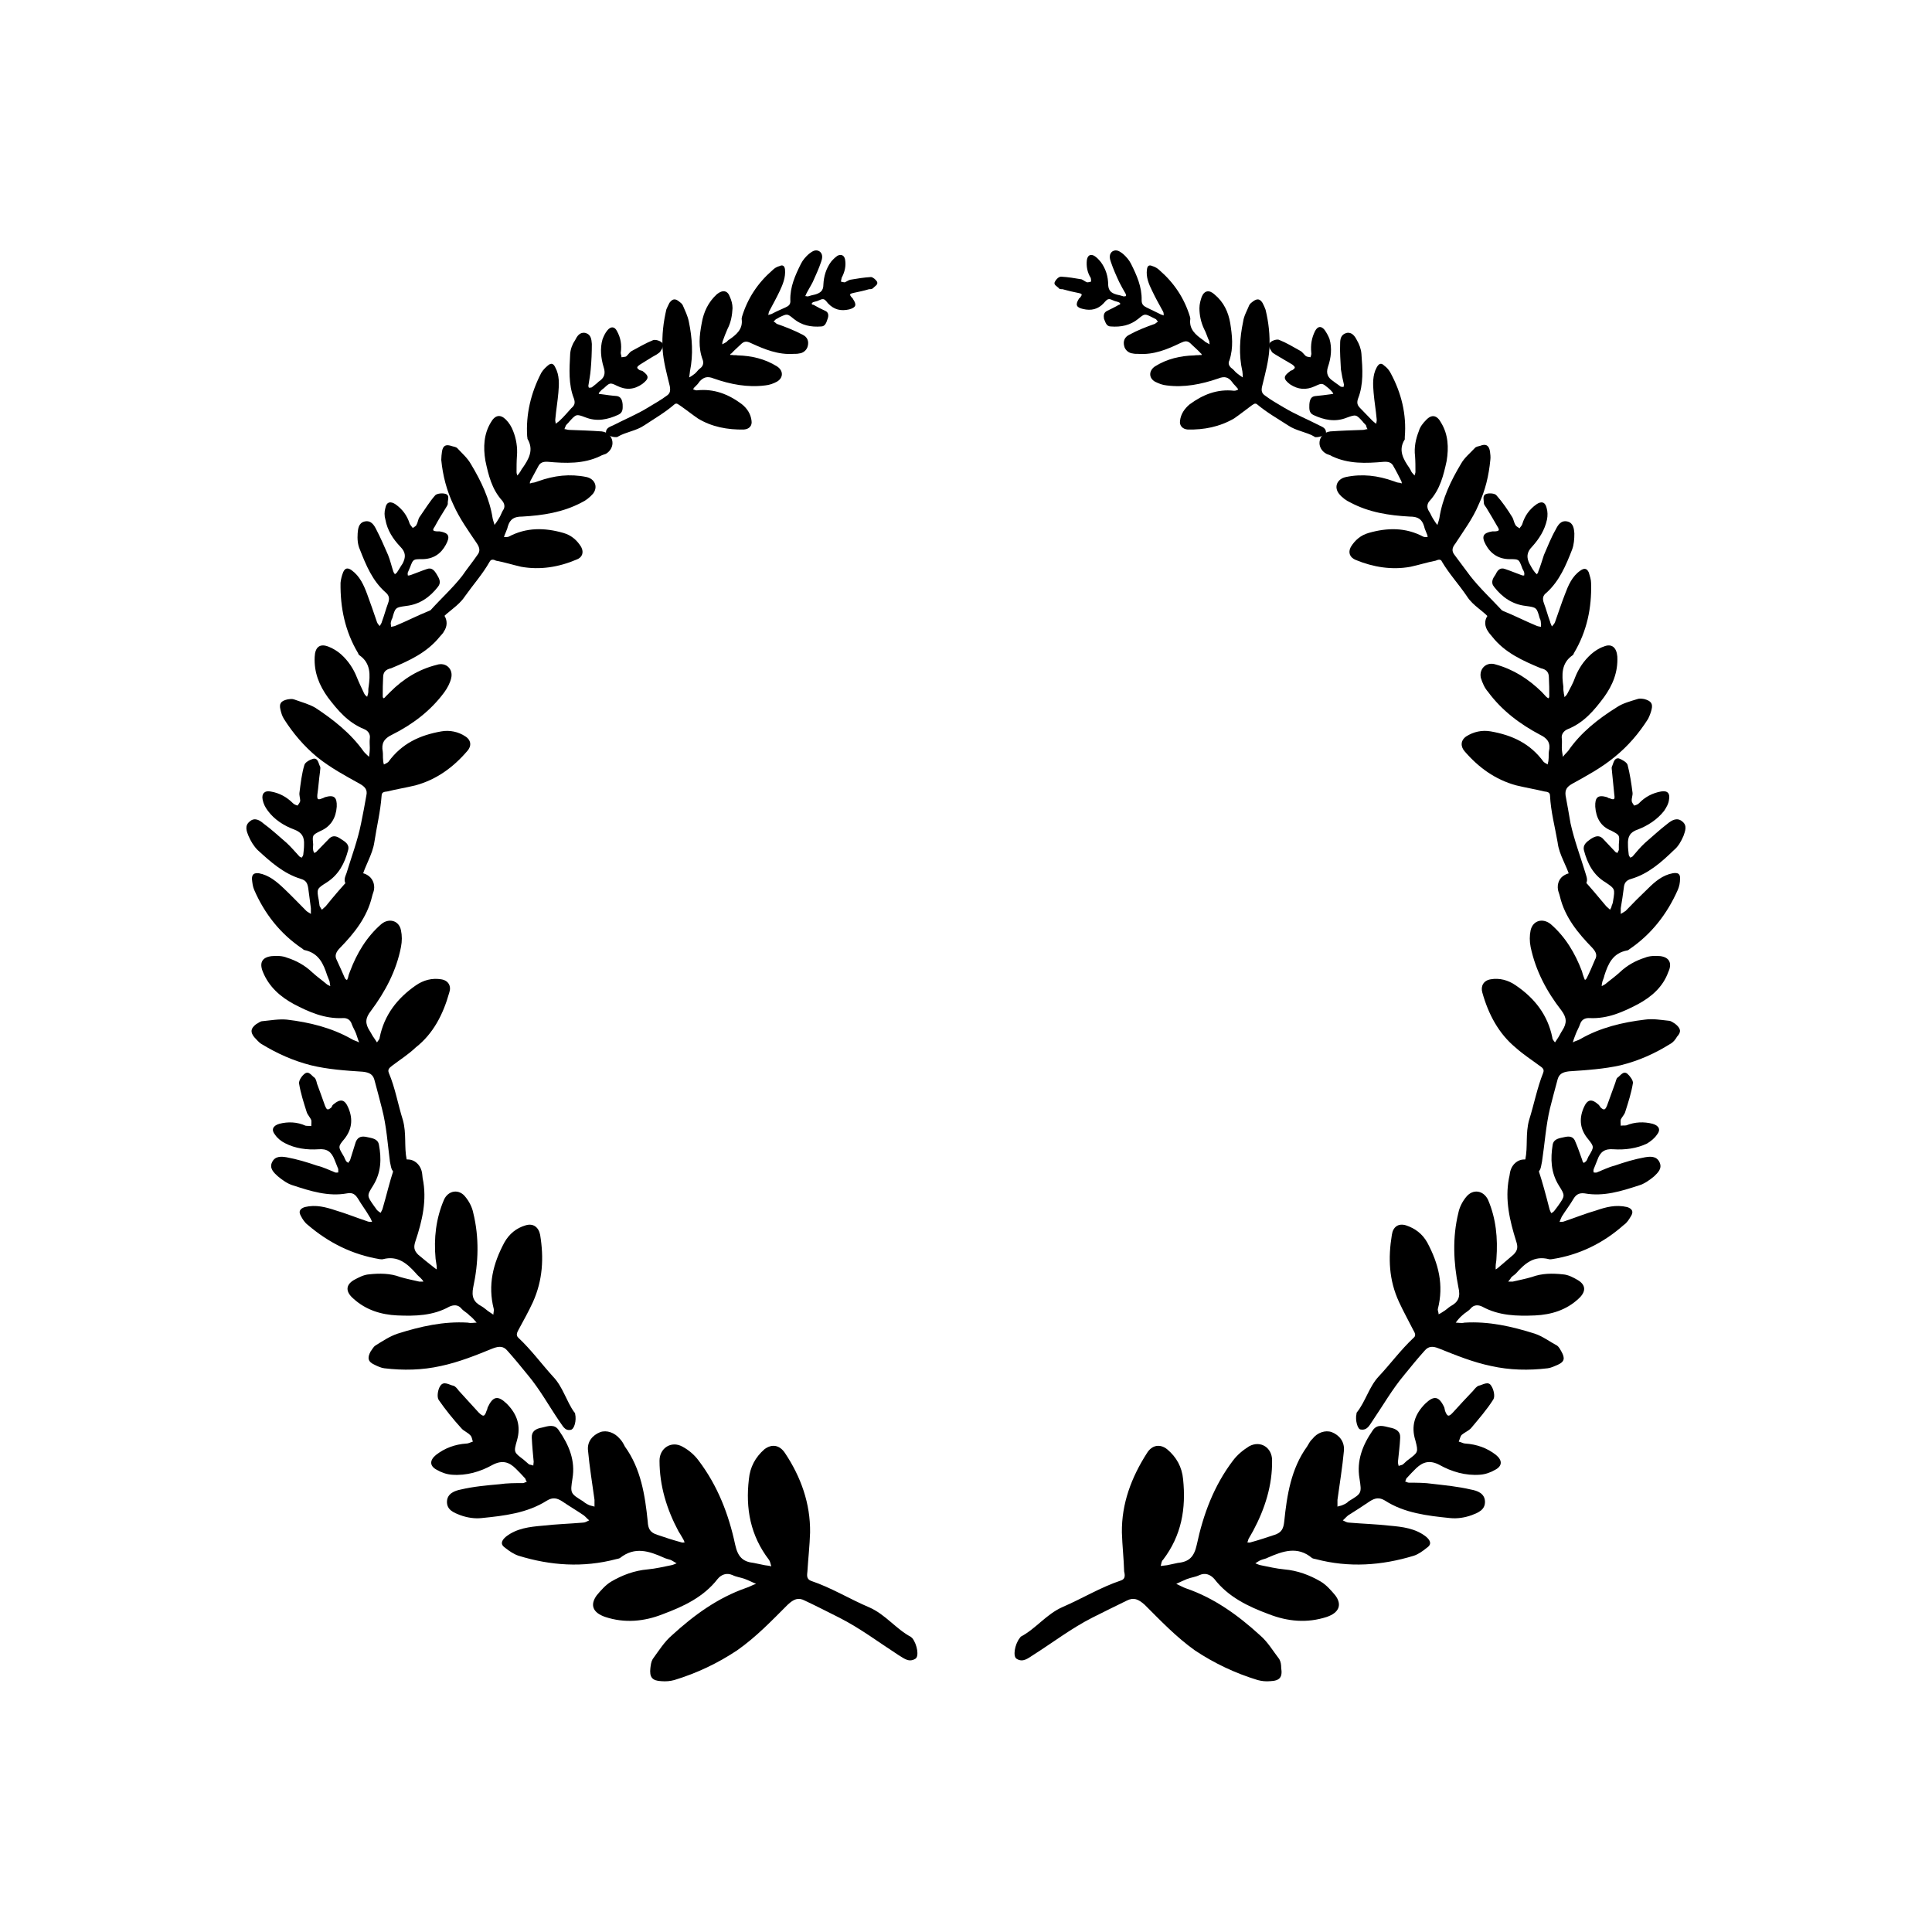
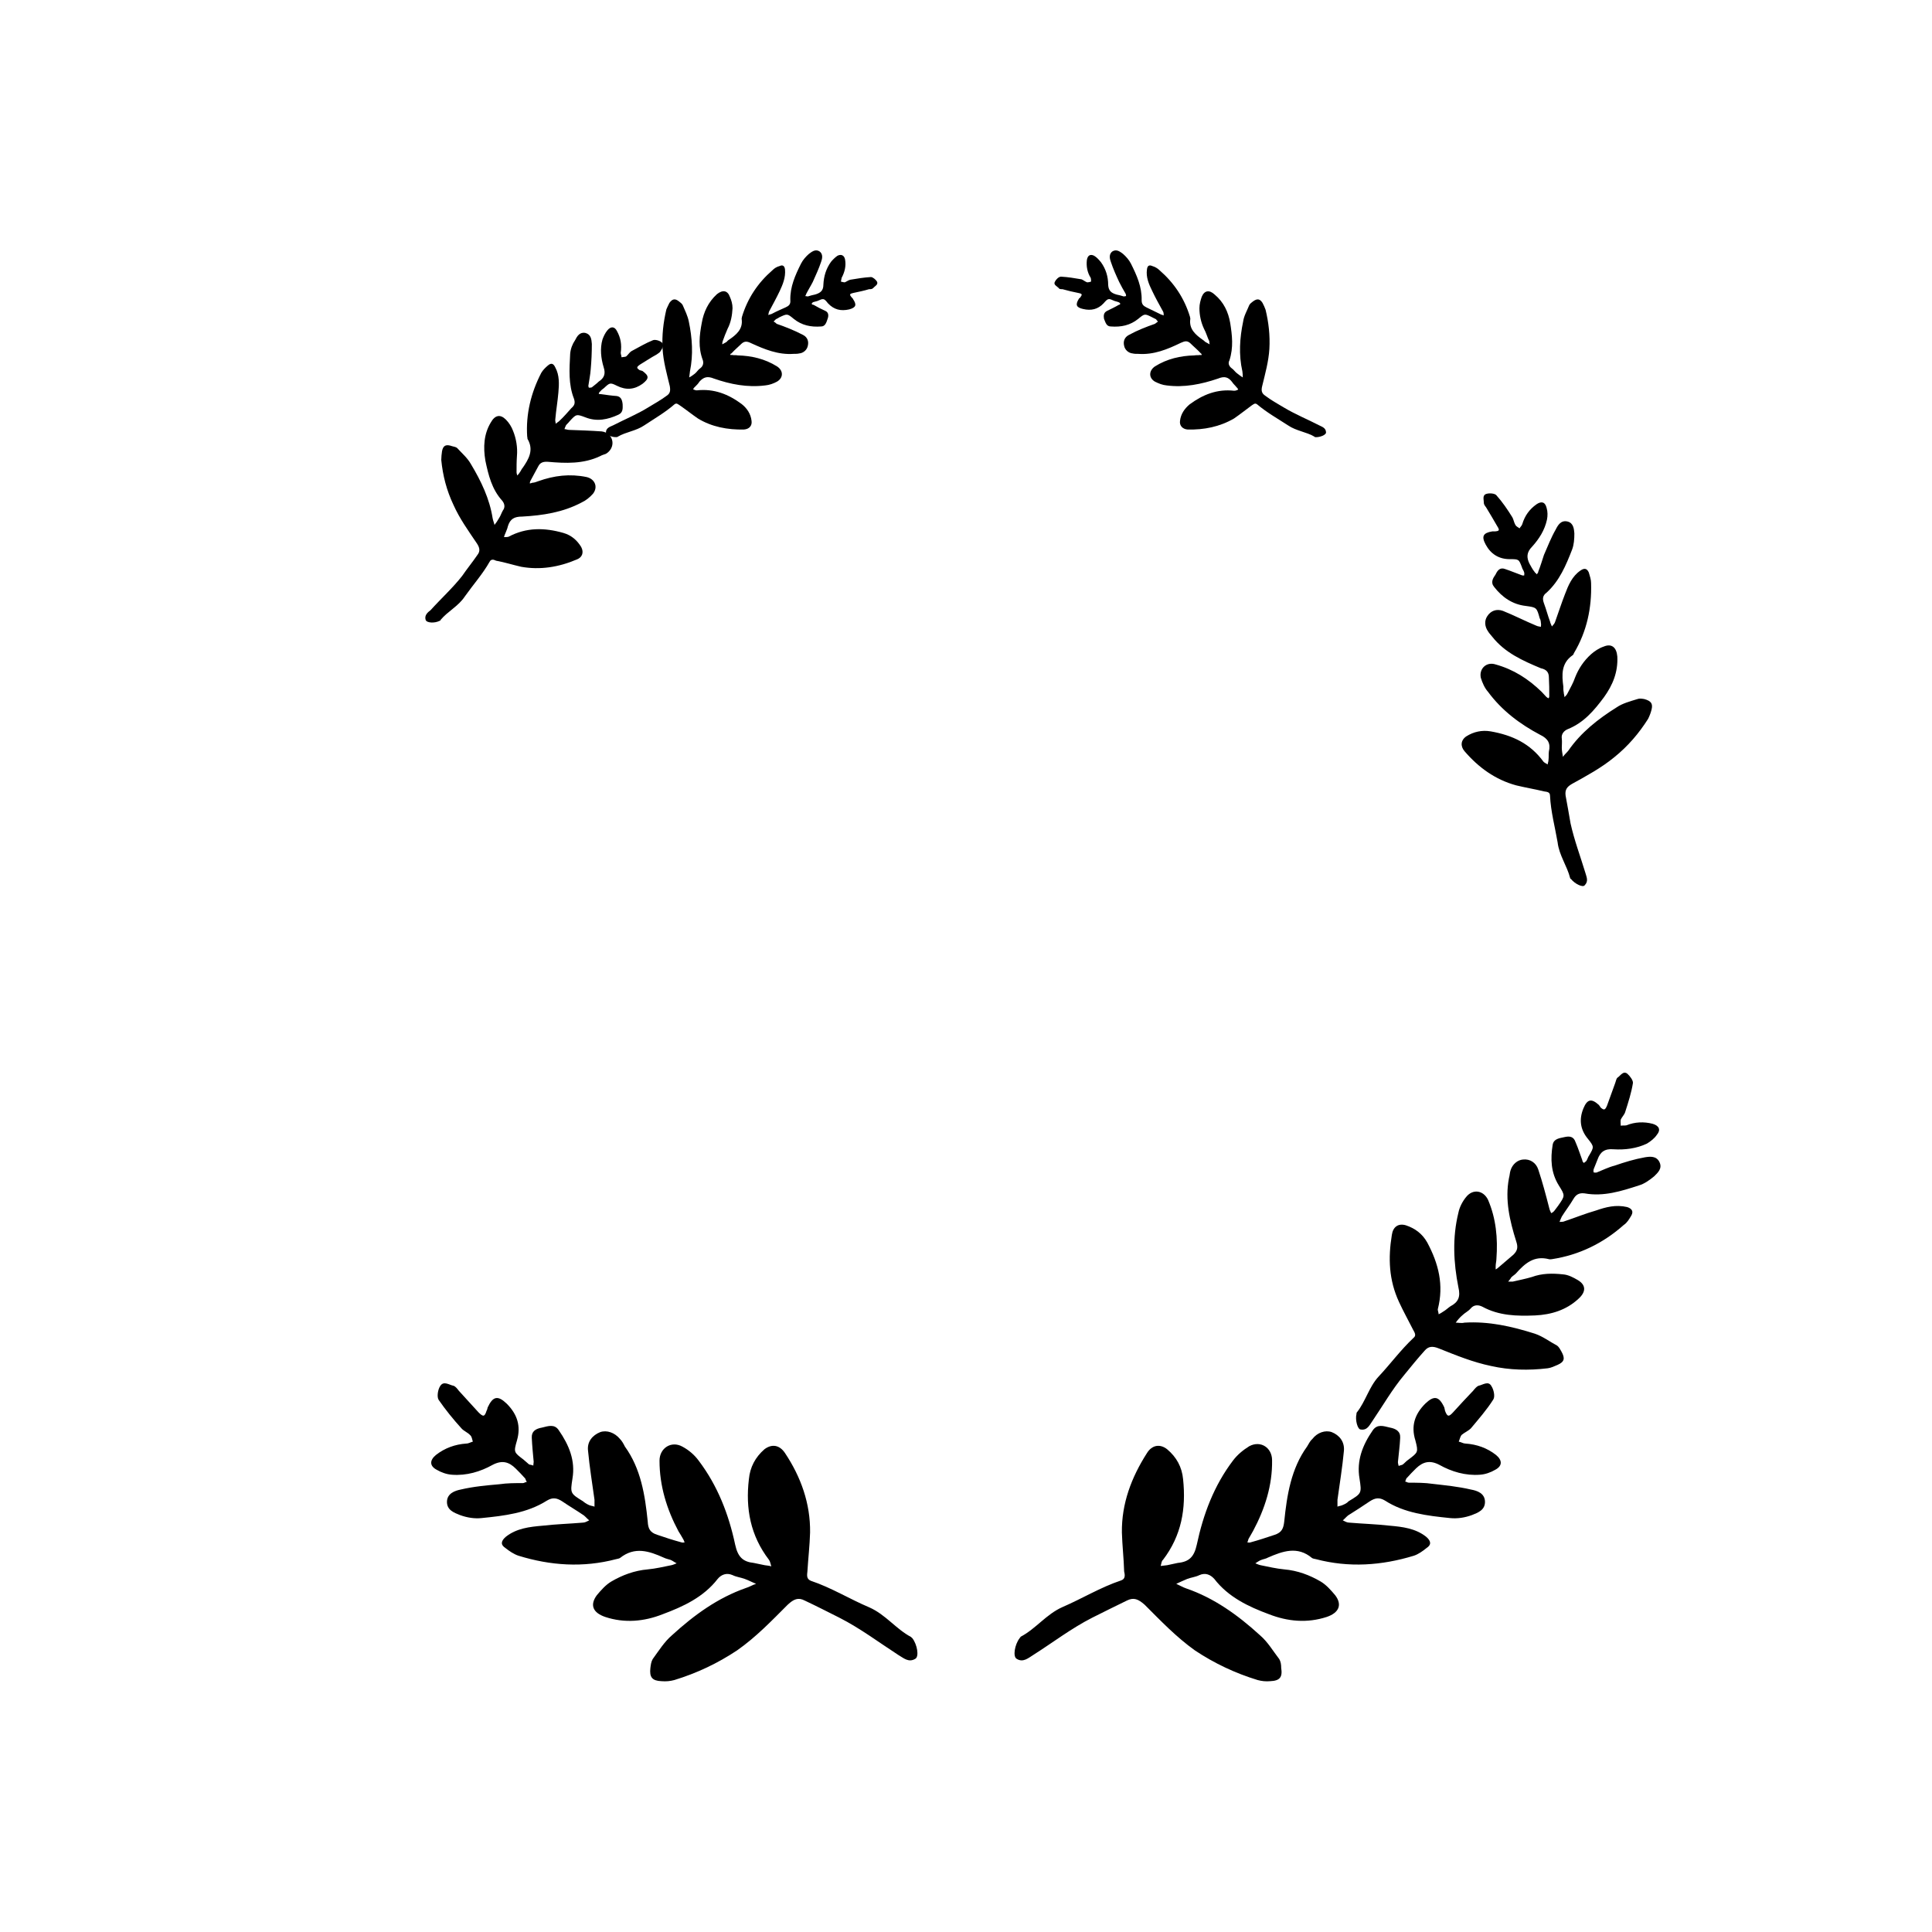
<svg xmlns="http://www.w3.org/2000/svg" fill="#000000" width="800px" height="800px" version="1.1" viewBox="144 144 512 512">
  <g fill-rule="evenodd">
    <path d="m501.36 541.87c3.527-2.117 3.527-2.117 2.922-6.047-0.805-4.734 0.809-8.867 3.527-12.797 1.211-1.711 2.824-1.105 4.535-0.703 1.613 0.301 2.82 1.008 2.719 2.719-0.098 2.219-0.402 4.234-0.602 6.449 0 0.301 0.102 0.605 0.203 1.008 0.402-0.203 0.805-0.203 1.109-0.402 0.504-0.402 0.906-0.906 1.512-1.309 2.519-1.914 2.621-1.914 1.812-5.039-1.211-3.828-0.203-6.953 2.617-9.773 2.316-2.215 3.629-2.016 5.039 1.008 0.102 0.301 0.102 0.602 0.199 0.906 0.605 1.613 1.008 1.613 2.117 0.402 1.812-2.016 3.527-3.828 5.34-5.742 0.402-0.504 0.906-1.109 1.41-1.309 1.109-0.203 2.621-1.414 3.426 0.098 0.605 0.906 1.008 2.719 0.504 3.527-1.711 2.719-3.93 5.238-5.945 7.656-0.703 0.707-1.711 1.109-2.418 1.715-0.402 0.402-0.504 1.109-0.805 1.812 0.605 0.102 1.211 0.504 1.715 0.504 3.125 0.203 5.844 1.211 8.16 3.023 1.711 1.41 1.711 2.922-0.203 3.93-1.207 0.707-2.617 1.211-4.027 1.309-3.832 0.305-7.559-0.805-10.785-2.617-2.516-1.312-4.332-0.809-6.144 0.906-0.805 0.805-1.715 1.711-2.418 2.519-0.305 0.199-0.305 0.703-0.504 1.008 0.301 0 0.605 0.301 1.008 0.301 2.117 0 4.231 0 6.246 0.301 3.426 0.402 6.75 0.707 10.176 1.512 1.715 0.301 3.629 1.008 3.727 3.125 0.102 2.316-1.914 3.023-3.426 3.629-1.914 0.707-3.93 1.008-5.844 0.805-5.945-0.605-12.09-1.309-17.23-4.637-1.512-0.906-2.621-0.707-4.031 0.203-1.91 1.309-3.824 2.519-5.738 3.727-0.504 0.406-0.91 0.91-1.41 1.312 0.605 0.301 1.109 0.605 1.715 0.605 3.527 0.301 7.152 0.402 10.68 0.805 3.422 0.301 6.848 0.703 9.672 2.922 1.309 1.109 1.512 2.117 0.102 3.023-1.008 0.805-2.117 1.613-3.324 2.016-8.566 2.617-17.234 3.223-26 0.906-0.402-0.102-0.707-0.102-1.008-0.301-3.828-3.227-7.758-1.816-11.688-0.102-0.504 0.301-1.211 0.402-1.715 0.602-0.602 0.203-1.105 0.605-1.609 0.91 0.504 0.199 0.906 0.402 1.41 0.504 2.016 0.402 4.129 0.906 6.246 1.105 3.527 0.305 6.75 1.512 9.672 3.227 1.512 0.906 2.723 2.316 3.832 3.625 1.914 2.519 1.008 4.637-2.215 5.742-5.242 1.715-10.383 1.211-15.32-0.703-5.441-2.016-10.781-4.535-14.508-9.371-1.008-1.109-2.32-1.711-3.93-1.008-1.008 0.504-2.117 0.605-3.223 1.008-1.008 0.402-2.016 0.906-2.922 1.309 0.906 0.402 1.715 0.906 2.621 1.211 7.352 2.519 13.699 7.055 19.543 12.395 2.117 1.812 3.426 4.133 5.141 6.348 0.402 0.707 0.504 1.512 0.504 2.316 0.402 2.519-0.402 3.426-2.922 3.527-1.109 0.102-2.215 0-3.324-0.301-5.945-1.816-11.488-4.434-16.629-7.859-4.938-3.527-9.07-7.859-13.301-12.09-1.711-1.516-2.922-2.019-4.734-1.109-3.125 1.512-6.144 3.023-9.168 4.535-5.543 2.82-10.379 6.547-15.621 9.871-1.309 0.809-2.719 2.117-4.434 1.008-1.008-0.605-0.504-3.727 0.805-5.441 0.102-0.203 0.203-0.203 0.301-0.402 4.031-2.117 6.75-5.945 11.082-7.859 5.141-2.215 10.078-5.238 15.516-7.055 1.211-0.402 1.008-1.512 0.805-2.418-0.09-3.324-0.496-6.852-0.594-10.277-0.102-7.656 2.516-14.609 6.648-21.059 1.309-2.117 3.426-2.519 5.34-1.008 2.519 2.117 3.93 4.734 4.234 7.961 0.805 7.758-0.402 14.914-5.34 21.363-0.406 0.301-0.406 1.004-0.605 1.609 0.605-0.102 1.109-0.102 1.715-0.203 1.008-0.203 1.914-0.402 2.82-0.605 3.019-0.301 4.332-1.609 5.035-4.832 1.715-8.062 4.535-15.617 9.574-22.27 1.211-1.613 2.719-2.82 4.332-3.828 3.023-1.613 6.047 0.402 6.047 3.727 0.102 6.648-1.914 12.898-5.039 18.742-0.402 0.707-0.805 1.41-1.211 2.117-0.098 0.301-0.199 0.703-0.301 0.906 0.301 0 0.504 0.102 0.805 0 2.219-0.605 4.336-1.309 6.449-2.016 1.816-0.605 2.316-1.613 2.519-3.527 0.707-6.953 1.812-14.008 6.047-19.852 0.504-0.805 0.805-1.512 1.41-2.016 1.309-1.711 3.426-2.414 5.137-1.812 2.016 0.805 3.426 2.519 3.223 4.938-0.398 4.332-1.105 8.566-1.711 13v1.812c0.406-0.199 0.91-0.199 1.312-0.402 0.805-0.301 1.512-0.805 1.609-1.008z" />
    <path d="m556.89 463.58c1.914-2.719 1.914-2.719 0.203-5.441-2.121-3.426-2.219-7.051-1.617-10.781 0.301-1.613 1.812-1.715 3.125-2.016 1.309-0.301 2.418-0.203 2.922 1.309 0.707 1.613 1.211 3.227 1.812 4.84 0 0.301 0.203 0.504 0.402 0.707 0.203-0.203 0.504-0.301 0.707-0.605 0.301-0.504 0.402-1.008 0.707-1.41 1.309-2.215 1.309-2.316-0.301-4.332-2.117-2.523-2.422-5.242-1.211-8.164 1.008-2.418 2.117-2.621 4.031-0.906 0.203 0.203 0.301 0.402 0.504 0.707 0.906 0.805 1.207 0.703 1.711-0.508 0.707-2.012 1.41-3.93 2.117-5.844 0.203-0.504 0.301-1.211 0.605-1.512 0.805-0.504 1.512-1.914 2.621-1.109 0.707 0.605 1.613 1.812 1.512 2.519-0.402 2.519-1.211 5.039-2.016 7.559-0.203 0.805-0.91 1.41-1.211 2.117-0.102 0.504 0 1.008 0 1.613 0.504-0.102 1.008 0 1.512-0.102 2.215-0.906 4.637-1.008 6.953-0.402 1.711 0.504 2.215 1.609 1.105 2.922-0.605 0.906-1.613 1.711-2.617 2.316-2.723 1.309-5.848 1.711-8.867 1.512-2.32-0.203-3.527 0.703-4.234 2.719-0.301 0.805-0.707 1.715-1.008 2.519-0.102 0.301-0.102 0.605 0 0.906 0.203 0 0.504 0.102 0.805 0 1.516-0.602 3.125-1.41 4.738-1.812 2.621-0.906 5.238-1.715 8.062-2.215 1.309-0.203 3.023-0.402 3.828 1.309 0.805 1.711-0.504 2.82-1.41 3.727-1.211 1.008-2.621 2.016-4.031 2.418-4.637 1.512-9.371 3.023-14.41 2.117-1.512-0.203-2.316 0.402-2.922 1.41-1.008 1.715-2.117 3.125-3.125 4.734-0.199 0.406-0.402 0.91-0.602 1.414 0.504 0 1.008 0 1.41-0.203 2.719-0.906 5.441-2.016 8.262-2.82 2.621-0.906 5.238-1.613 8.262-0.906 1.211 0.402 1.715 1.105 1.109 2.215-0.605 1.008-1.109 1.914-2.016 2.519-5.441 4.836-11.789 7.961-19.043 9.07-0.301 0-0.504 0.102-0.805 0-3.934-1.008-6.352 1.105-8.77 3.828-0.301 0.301-0.805 0.605-1.207 1.008-0.203 0.402-0.504 0.703-0.809 1.109h1.211c1.715-0.402 3.324-0.707 5.039-1.211 2.719-1.008 5.441-1.008 8.262-0.707 1.41 0.102 2.719 0.805 3.93 1.512 2.215 1.309 2.215 3.125 0.203 4.938-3.223 3.023-7.254 4.231-11.488 4.434-4.836 0.203-9.574 0.102-14.008-2.316-1.008-0.504-2.215-0.605-3.121 0.504-0.605 0.707-1.512 1.109-2.219 1.812-0.605 0.504-1.207 1.211-1.711 1.914 0.707 0 1.512 0.203 2.316 0 6.449-0.402 12.594 1.008 18.641 2.922 2.117 0.707 3.93 2.117 5.844 3.125 0.605 0.402 0.906 1.109 1.211 1.613 1.008 1.812 0.805 2.719-1.008 3.527-0.906 0.402-1.816 0.805-2.621 0.906-5.039 0.605-10.078 0.504-15.012-0.605-4.836-1.008-9.27-2.82-13.805-4.637-1.715-0.703-2.824-0.602-3.832 0.605-1.812 2.016-3.625 4.234-5.34 6.348-3.223 3.832-5.742 8.262-8.562 12.395-0.707 1.008-1.309 2.418-3.023 2.117-0.805 0-1.512-2.519-1.109-4.133 0-0.203 0-0.301 0.102-0.402 2.316-2.922 3.223-6.75 5.742-9.473 3.125-3.324 5.844-7.055 9.27-10.277 0.809-0.605 0.305-1.41-0.098-2.117-1.211-2.418-2.621-4.934-3.731-7.356-2.719-5.844-2.922-11.688-1.914-17.832 0.301-2.117 1.715-3.125 3.727-2.519 2.418 0.805 4.332 2.215 5.644 4.535 3.023 5.644 4.434 11.285 2.82 17.633-0.102 0.301 0.203 0.906 0.203 1.41 0.402-0.203 0.805-0.402 1.211-0.707 0.707-0.402 1.309-1.008 1.914-1.41 2.113-1.109 2.719-2.519 2.113-5.039-1.309-6.551-1.613-13.199 0-19.75 0.301-1.512 1.109-3.023 2.016-4.133 1.812-2.312 4.637-1.809 5.844 0.711 2.117 4.938 2.621 10.176 2.219 15.617 0 0.605-0.203 1.309-0.203 2.016v0.805c0.203-0.102 0.402-0.203 0.605-0.402 1.41-1.211 2.719-2.316 4.129-3.527 1.109-1.109 1.211-2.016 0.707-3.527-1.711-5.441-3.023-10.98-1.914-16.727 0.203-0.703 0.203-1.41 0.402-2.016 0.504-1.711 1.914-2.82 3.324-2.922 1.812-0.203 3.426 0.805 4.031 2.621 1.109 3.324 2.016 6.75 2.922 10.277 0.102 0.504 0.301 0.805 0.504 1.309 0.301-0.102 0.707-0.402 0.906-0.707 0.406-0.5 0.809-1.105 0.91-1.207z" />
-     <path d="m571.5 382.67c0.504-3.125 0.504-3.125-2.016-4.836-3.227-1.914-4.836-5.039-5.742-8.566-0.305-1.41 0.805-2.215 1.812-2.922 1.109-0.707 2.117-1.109 3.125-0.203 1.109 1.211 2.215 2.316 3.324 3.527 0.102 0.203 0.402 0.203 0.605 0.402 0.102-0.203 0.301-0.605 0.402-0.805v-1.512c0.203-2.418 0.301-2.418-2.016-3.629-2.82-1.105-4.031-3.422-4.234-6.348-0.098-2.516 0.707-3.223 3.125-2.516 0.203 0.098 0.402 0.301 0.707 0.301 1.211 0.504 1.41 0.301 1.211-1.008-0.203-2.016-0.402-3.93-0.605-6.047 0-0.504-0.203-1.008 0-1.41 0.402-0.805 0.504-2.316 1.812-2.117 0.805 0.305 2.113 1.008 2.316 1.715 0.605 2.316 1.008 4.938 1.309 7.356 0.102 0.707-0.301 1.512-0.199 2.219 0 0.402 0.402 0.805 0.605 1.211 0.5-0.105 1.004-0.305 1.309-0.609 1.613-1.715 3.629-2.719 5.844-3.125 1.715-0.301 2.418 0.504 2.117 2.117-0.102 1.109-0.707 2.117-1.309 3.023-1.816 2.32-4.336 3.93-6.957 4.938-2.113 0.707-2.719 1.914-2.617 4.031 0 0.906 0.102 1.715 0.203 2.621 0 0.203 0.203 0.504 0.402 0.805 0.301-0.102 0.402-0.203 0.602-0.301 1.109-1.309 2.117-2.519 3.324-3.629 2.016-1.715 3.93-3.527 6.047-5.141 1.008-0.805 2.418-1.715 3.828-0.504 1.41 1.109 0.707 2.621 0.301 3.828-0.602 1.414-1.406 2.824-2.516 3.731-3.324 3.227-6.852 6.348-11.387 7.66-1.41 0.402-1.812 1.207-1.914 2.418-0.203 1.711-0.504 3.523-0.805 5.34v1.512c0.504-0.305 0.906-0.504 1.309-0.809 1.914-2.016 3.828-3.93 5.844-5.844 1.914-1.914 3.93-3.629 6.648-4.133 1.309-0.203 2.016 0.102 1.914 1.512 0 1.008-0.203 2.016-0.605 2.922-2.816 6.352-6.949 11.691-12.691 15.621-0.203 0.102-0.402 0.402-0.707 0.402-3.828 0.707-5.039 3.527-6.047 6.648-0.098 0.504-0.301 1.008-0.5 1.512-0.102 0.406-0.203 0.809-0.203 1.312 0.301-0.203 0.605-0.305 0.906-0.504 1.309-1.109 2.621-2.016 3.828-3.125 2.016-1.914 4.231-3.125 6.75-3.93 1.211-0.504 2.719-0.504 4.031-0.402 2.418 0.301 3.223 1.914 2.117 4.231-1.41 3.93-4.434 6.551-7.961 8.465-4.031 2.117-8.062 3.93-12.797 3.727-1.309-0.098-2.215 0.406-2.617 1.613-0.305 0.906-0.809 1.715-1.109 2.519-0.305 0.805-0.605 1.512-0.805 2.316 0.605-0.402 1.41-0.504 2.016-0.906 5.238-3.023 11.184-4.434 17.129-5.141 2.117-0.301 4.231 0.102 6.246 0.301 0.605 0 1.211 0.504 1.715 0.805 1.512 1.211 1.715 2.117 0.504 3.426-0.406 0.711-1.012 1.516-1.816 1.922-4.031 2.516-8.262 4.434-13.098 5.641-4.434 1.008-9.172 1.309-13.703 1.613-1.715 0.203-2.621 0.707-3.023 2.117-0.707 2.617-1.41 5.238-2.016 7.656-1.109 4.637-1.41 9.473-2.117 14.105-0.301 1.211-0.199 2.621-1.613 3.125-0.906 0.301-2.516-1.613-2.82-3.125v-0.504c0.707-3.426 0-6.852 1.008-10.48 1.309-4.133 2.117-8.465 3.727-12.496 0.402-1.008-0.301-1.41-1.008-1.914-2.012-1.508-4.231-2.918-6.246-4.731-4.535-3.731-7.254-8.867-8.867-14.613-0.504-1.711 0.305-3.223 2.219-3.527 2.316-0.402 4.637 0.203 6.648 1.613 5.039 3.426 8.465 7.859 9.676 13.805 0 0.504 0.402 0.906 0.707 1.309 0.301-0.402 0.504-0.805 0.805-1.211 0.402-0.605 0.707-1.309 1.109-1.914 1.309-2.016 1.211-3.426-0.203-5.34-3.93-5.035-6.852-10.578-8.164-16.824-0.301-1.512-0.301-3.023 0-4.434 0.605-2.621 3.227-3.324 5.34-1.613 3.832 3.324 6.449 7.66 8.266 12.496 0.098 0.504 0.301 1.008 0.504 1.609 0.102 0.301 0.203 0.504 0.301 0.707 0.102-0.102 0.301-0.301 0.402-0.402 0.805-1.613 1.512-3.227 2.219-4.938 0.707-1.211 0.301-2.117-0.707-3.223-3.727-3.832-7.254-8.062-8.566-13.605-0.098-0.504-0.402-1.207-0.5-1.711-0.305-1.715 0.402-3.227 1.711-3.93 1.41-0.906 3.223-0.707 4.434 0.605 2.316 2.418 4.434 5.039 6.648 7.656 0.301 0.301 0.707 0.605 1.008 0.906 0.102-0.301 0.402-0.605 0.402-1.008 0.305-0.605 0.406-1.309 0.406-1.41z" />
    <path d="m552.05 307.9c-0.805-2.922-0.805-2.922-3.727-3.324-3.527-0.402-6.246-2.316-8.363-5.039-1.008-1.211-0.301-2.316 0.402-3.324 0.504-1.109 1.211-1.914 2.519-1.41 1.512 0.504 2.922 1.109 4.332 1.613 0.203 0.102 0.504 0.102 0.707 0.102 0-0.203 0.102-0.605 0-0.805-0.102-0.508-0.504-0.91-0.605-1.414-0.805-2.117-0.805-2.117-3.223-2.117-2.922 0-5.039-1.41-6.348-3.828-1.211-2.219-0.707-3.125 1.711-3.527h0.707c1.211-0.102 1.309-0.301 0.605-1.41-1.008-1.715-1.914-3.324-2.922-4.938-0.203-0.305-0.609-0.707-0.609-1.211 0-0.906-0.504-2.117 0.805-2.418 0.707-0.203 2.117-0.102 2.519 0.402 1.613 1.812 2.922 3.727 4.231 5.844 0.301 0.504 0.402 1.309 0.805 2.016 0.203 0.402 0.707 0.605 1.109 0.906 0.203-0.402 0.605-0.707 0.707-1.109 0.707-2.316 1.918-3.926 3.731-5.238 1.309-0.906 2.316-0.707 2.719 0.906 0.305 1.012 0.305 2.117 0.102 3.125-0.602 2.82-2.113 5.141-3.93 7.156-1.508 1.512-1.508 2.922-0.703 4.531 0.402 0.707 0.805 1.512 1.309 2.117 0.203 0.402 0.504 0.402 0.605 0.707 0.203-0.301 0.402-0.402 0.402-0.707 0.605-1.512 1.008-2.922 1.512-4.434 1.008-2.316 1.914-4.637 3.125-6.75 0.605-1.211 1.41-2.519 3.121-2.117 1.613 0.402 1.715 2.016 1.816 3.125 0 1.512-0.102 3.023-0.605 4.332-1.613 4.133-3.324 8.262-6.75 11.387-1.109 0.805-1.109 1.711-0.707 2.82 0.605 1.613 1.008 3.223 1.613 4.836 0.102 0.504 0.301 0.805 0.504 1.309 0.301-0.402 0.605-0.605 0.805-1.109 0.906-2.519 1.715-5.039 2.621-7.356 0.906-2.418 1.914-4.836 4.133-6.348 1.008-0.707 1.715-0.605 2.215 0.504 0.301 1.008 0.605 1.914 0.605 2.82 0.199 6.555-1.109 12.801-4.535 18.543-0.102 0.305-0.203 0.504-0.402 0.605-3.023 2.117-2.82 5.238-2.418 8.262 0 0.504 0 1.109 0.102 1.512 0 0.402 0.203 0.906 0.203 1.309 0.398-0.402 0.602-0.602 0.801-1.004 0.707-1.41 1.512-2.719 2.016-4.231 0.906-2.32 2.32-4.438 4.234-6.148 0.906-0.805 2.117-1.613 3.324-2.016 2.117-0.906 3.426 0.203 3.629 2.621 0.203 4.133-1.211 7.559-3.527 10.781-2.621 3.523-5.34 6.75-9.574 8.461-1.008 0.402-1.812 1.312-1.613 2.519 0.102 0.805 0 1.715 0 2.418 0 0.906 0.203 1.715 0.301 2.418 0.402-0.605 1.008-1.109 1.41-1.613 3.324-4.836 7.961-8.465 12.797-11.488 1.613-1.109 3.629-1.613 5.543-2.215 0.504-0.203 1.211-0.102 1.812 0 1.816 0.504 2.32 1.211 1.918 2.824-0.203 0.805-0.504 1.609-0.906 2.418-2.418 3.828-5.34 7.254-8.969 10.176-3.426 2.82-7.356 4.938-11.184 7.055-1.41 0.805-1.914 1.613-1.715 3.121 0.406 2.32 0.91 4.84 1.312 7.356 1.008 4.535 2.617 8.77 3.93 13.102 0.301 1.109 0.906 2.215-0.203 3.324-0.504 0.605-2.621-0.402-3.625-1.711-0.102 0-0.203-0.102-0.203-0.203-0.805-3.223-2.922-6.047-3.324-9.473-0.707-4.133-1.812-8.16-2.016-12.395 0-1.008-0.906-1.008-1.512-1.109-2.519-0.605-4.938-1.008-7.457-1.613-5.543-1.512-9.977-4.734-13.703-9.07-1.109-1.305-1.008-2.918 0.504-3.926 1.914-1.207 4.129-1.711 6.449-1.309 5.742 1.008 10.48 3.223 14.008 8.062 0.301 0.301 0.805 0.504 1.105 0.703 0-0.402 0.203-0.707 0.203-1.211 0.102-0.707 0-1.512 0.102-2.215 0.5-2.113-0.203-3.426-2.32-4.434-5.34-2.82-10.176-6.449-13.805-11.387-0.906-1.008-1.512-2.418-1.914-3.727-0.504-2.418 1.512-4.332 3.93-3.527 4.734 1.309 8.664 3.828 12.191 7.254 0.402 0.402 0.805 0.906 1.211 1.309 0.199 0.203 0.402 0.305 0.605 0.406 0.102-0.102 0.203-0.301 0.203-0.504 0-1.812 0-3.324-0.102-5.039 0-1.41-0.707-2.117-2.117-2.418-4.836-2.016-9.574-4.133-12.898-8.363-0.402-0.504-0.805-0.906-1.109-1.41-0.906-1.309-1.008-2.82-0.203-4.031 0.906-1.41 2.418-2.016 4.133-1.41 3.023 1.211 5.945 2.723 8.867 3.93 0.402 0.203 0.805 0.203 1.211 0.301 0-0.301 0.102-0.707 0-1.008 0-0.5-0.203-1.207-0.305-1.207z" />
-     <path d="m505.2 255.81c-1.816-2.016-1.816-2.016-4.336-1.109-3.023 1.211-5.945 0.605-8.766-0.707-1.309-0.602-1.105-1.812-1.105-2.82 0.102-1.211 0.402-2.117 1.613-2.215 1.309-0.102 2.719-0.305 4.129-0.504 0.203 0 0.402 0 0.605-0.102-0.203-0.301-0.203-0.504-0.406-0.605-0.301-0.402-0.602-0.602-0.906-0.906-1.609-1.309-1.609-1.41-3.527-0.504-2.418 1.109-4.531 0.906-6.648-0.504-1.812-1.41-1.812-2.117 0-3.426 0.102-0.203 0.402-0.203 0.605-0.301 0.906-0.605 0.906-0.805 0-1.512-1.613-0.906-3.023-1.812-4.434-2.621-0.402-0.301-0.906-0.504-1.008-0.805-0.402-0.707-1.211-1.613-0.402-2.418 0.504-0.504 1.715-0.906 2.316-0.707 2.016 0.805 3.828 1.914 5.644 2.922 0.605 0.301 1.008 1.008 1.512 1.41 0.301 0.203 0.805 0.203 1.211 0.301 0.102-0.402 0.301-0.805 0.203-1.211-0.203-2.117 0.102-3.93 1.008-5.742 0.707-1.309 1.613-1.41 2.519-0.301 0.504 0.707 1.008 1.613 1.309 2.418 0.707 2.418 0.402 5.039-0.402 7.356-0.605 1.812 0 2.922 1.41 3.828 0.605 0.504 1.309 0.906 1.914 1.41 0.203 0.102 0.504 0.102 0.805 0.102 0-0.203 0.102-0.402 0.102-0.605-0.305-1.207-0.609-2.715-0.809-4.027-0.102-2.316-0.305-4.535-0.203-6.852 0-1.211 0.203-2.418 1.715-2.82 1.41-0.301 2.215 0.906 2.719 1.914 0.605 1.008 1.109 2.316 1.207 3.629 0.301 4.031 0.605 8.062-0.906 11.891-0.402 1.207-0.098 1.812 0.605 2.516 1.109 1.109 2.117 2.215 3.223 3.324 0.301 0.301 0.605 0.504 1.008 0.805 0-0.402 0.203-0.805 0.102-1.309-0.199-2.316-0.602-4.531-0.805-6.949-0.203-2.219-0.301-4.637 0.805-6.652 0.605-1.109 1.211-1.309 2.016-0.504 0.707 0.504 1.309 1.211 1.715 2.016 2.82 5.238 4.231 10.883 3.727 16.93v0.605c-1.812 2.82-0.402 5.238 1.211 7.555 0.199 0.301 0.402 0.707 0.602 1.109 0.203 0.301 0.504 0.605 0.809 0.906 0-0.301 0.203-0.605 0.203-0.906 0-1.41 0-2.82-0.102-4.231-0.301-2.316 0.203-4.637 1.008-6.648 0.301-1.109 1.109-2.117 1.914-2.922 1.512-1.613 2.922-1.309 4.031 0.805 1.812 3.023 2.016 6.449 1.41 10.078-0.809 3.723-1.715 7.453-4.434 10.473-0.707 0.707-0.91 1.715-0.305 2.723 0.504 0.707 0.707 1.41 1.109 2.016 0.402 0.605 0.707 1.207 1.207 1.711 0.102-0.504 0.402-1.211 0.504-1.812 0.805-5.238 3.023-9.875 5.742-14.41 0.906-1.613 2.316-2.719 3.629-4.133 0.301-0.402 1.008-0.504 1.41-0.605 1.512-0.605 2.316-0.203 2.621 1.41 0.102 0.711 0.203 1.617 0.102 2.32-0.402 4.133-1.309 8.062-3.125 11.891-1.512 3.629-3.93 6.852-6.144 10.277-0.906 1.109-1.008 2.016-0.203 3.023 1.41 1.914 2.719 3.629 4.133 5.543 2.519 3.223 5.543 6.047 8.363 9.07 0.703 0.602 1.613 1.41 1.207 2.617-0.301 0.805-2.418 0.906-3.727 0.203-0.102 0-0.203 0-0.301-0.203-1.918-2.418-4.738-3.625-6.449-6.348-2.117-3.125-4.637-5.844-6.551-9.07-0.301-0.805-1.008-0.602-1.711-0.301-2.117 0.402-4.336 1.109-6.652 1.613-4.938 0.906-9.875 0.102-14.508-1.812-1.512-0.605-2.117-1.918-1.312-3.43 1.109-1.812 2.621-3.121 4.738-3.727 4.938-1.41 9.773-1.512 14.508 1.008 0.301 0.102 0.707 0.102 1.109 0.102 0-0.402-0.102-0.707-0.301-1.109-0.203-0.605-0.508-1.109-0.605-1.711-0.605-2.016-1.715-2.621-3.828-2.621-5.543-0.305-10.785-1.109-15.723-3.731-1.105-0.504-2.215-1.309-3.019-2.316-1.414-1.812-0.504-3.93 1.812-4.434 4.332-0.906 8.465-0.402 12.695 1.109 0.504 0.203 1.008 0.402 1.512 0.402 0.203 0.102 0.504 0.102 0.605 0.203 0-0.203 0-0.402-0.102-0.605-0.605-1.211-1.309-2.621-2.016-3.828-0.504-1.109-1.309-1.41-2.719-1.312-4.637 0.406-9.273 0.605-13.707-1.512-0.402-0.301-1.004-0.402-1.41-0.602-1.309-0.707-2.016-2.016-1.812-3.328 0.203-1.309 1.211-2.418 2.82-2.621 2.824-0.199 5.746-0.301 8.668-0.398 0.402 0 0.805-0.203 1.211-0.203-0.203-0.301-0.301-0.605-0.402-1.008-0.305-0.402-0.711-0.707-0.809-0.906z" />
    <path d="m449.37 228.1c-2.016-1.008-2.016-1.008-3.727 0.402-2.117 1.715-4.535 2.219-7.254 2.016-1.211 0-1.41-1.109-1.812-2.016-0.105-0.703-0.203-1.609 0.805-2.113 1.008-0.504 2.117-1.008 3.125-1.613 0.199 0 0.301-0.102 0.398-0.301-0.098-0.102-0.199-0.305-0.504-0.406-0.301-0.102-0.605-0.203-1.008-0.301-1.609-0.703-1.711-0.805-2.922 0.605-1.508 1.613-3.324 2.016-5.441 1.512-1.812-0.402-2.113-1.109-1.105-2.723 0.102-0.199 0.301-0.199 0.402-0.402 0.504-0.703 0.504-0.906-0.504-1.109-1.512-0.301-2.82-0.605-4.231-1.008-0.402 0-0.906 0-1.008-0.301-0.504-0.504-1.512-0.906-1.008-1.715 0.301-0.605 1.008-1.309 1.613-1.309 1.914 0.102 3.629 0.402 5.441 0.707 0.5 0.199 0.902 0.605 1.508 0.805 0.301 0 0.707-0.102 1.008-0.203 0-0.301 0-0.707-0.102-1.008-0.906-1.41-1.207-3.121-1.008-4.734 0.203-1.207 0.91-1.613 1.918-1.109 0.707 0.402 1.309 1.109 1.812 1.715 1.309 1.812 1.914 3.828 1.914 6.047 0.102 1.512 0.805 2.113 2.215 2.519 0.605 0.102 1.211 0.301 1.914 0.504 0.203 0 0.402-0.102 0.605-0.102 0-0.203 0-0.402-0.102-0.605-0.605-1.008-1.211-2.117-1.715-3.125-0.801-1.711-1.609-3.523-2.211-5.34-0.305-0.805-0.605-2.117 0.504-2.82 1.109-0.605 2.016 0.203 2.719 0.707 0.805 0.707 1.613 1.613 2.117 2.621 1.512 3.023 2.922 6.144 2.82 9.672 0 1.109 0.504 1.512 1.309 1.914 1.211 0.605 2.316 1.109 3.527 1.715 0.301 0.203 0.605 0.203 1.008 0.402 0-0.402 0-0.805-0.203-1.109-1.004-1.816-2.012-3.629-2.82-5.344-0.906-1.812-1.711-3.727-1.41-5.742 0.102-0.906 0.504-1.309 1.41-0.906 0.707 0.203 1.41 0.605 1.914 1.109 3.828 3.324 6.551 7.356 8.062 12.293 0 0.203 0.102 0.301 0.102 0.605-0.402 2.719 1.41 4.231 3.426 5.641 0.199 0.102 0.504 0.504 0.805 0.605 0.301 0.203 0.605 0.301 0.906 0.504-0.102-0.305-0.102-0.504-0.102-0.809-0.504-1.008-0.805-2.215-1.41-3.324-0.805-1.711-1.207-3.629-1.207-5.441 0-1.109 0.301-2.117 0.605-3.023 0.707-1.715 2.016-1.914 3.426-0.605 2.418 2.016 3.625 4.637 4.129 7.559 0.504 3.223 0.906 6.449-0.203 9.875-0.402 0.707-0.199 1.512 0.605 2.117 0.504 0.301 0.906 1.008 1.512 1.41 0.402 0.301 0.906 0.707 1.41 1.008 0-0.504 0-1.008-0.102-1.613-1.004-4.434-0.703-8.867 0.203-13.199 0.203-1.512 1.008-2.82 1.613-4.332 0.203-0.402 0.605-0.707 1.008-1.008 1.109-0.805 1.812-0.707 2.519 0.402 0.301 0.605 0.605 1.211 0.805 1.812 0.805 3.328 1.211 6.754 1.008 10.379-0.203 3.324-1.109 6.551-1.914 9.875-0.301 1.211-0.102 1.914 0.805 2.519 1.613 1.211 3.223 2.117 4.938 3.125 3.023 1.812 6.246 3.125 9.371 4.734 0.805 0.402 1.812 0.707 1.812 1.914 0 0.605-1.613 1.309-2.82 1.211-0.102 0-0.203 0-0.203-0.102-2.215-1.309-4.836-1.512-7.055-3.023-2.816-1.812-5.637-3.426-8.156-5.543-0.605-0.504-1.008 0-1.512 0.301-1.512 1.109-3.023 2.32-4.637 3.43-3.828 2.215-7.961 3.023-12.293 2.922-1.309-0.102-2.215-1.008-2.016-2.316 0.203-1.812 1.211-3.223 2.519-4.332 3.527-2.621 7.356-4.133 11.789-3.629 0.402 0 0.707-0.102 1.109-0.301-0.102-0.305-0.305-0.508-0.504-0.707-0.301-0.402-0.805-0.809-1.109-1.312-1.008-1.309-2.016-1.609-3.727-0.906-4.434 1.512-8.969 2.418-13.605 1.816-1.109-0.102-2.117-0.504-3.125-1.008-1.715-1.008-1.613-2.922 0-4.031 3.223-2.016 6.75-2.82 10.48-2.922 0.402-0.102 0.906 0 1.41-0.102h0.504c0.004-0.203-0.098-0.402-0.199-0.402-0.906-1.008-1.914-1.816-2.82-2.723-0.809-0.703-1.41-0.602-2.519-0.098-3.527 1.711-7.156 3.223-11.285 2.922-0.504 0-1.008 0-1.41-0.102-1.211-0.102-2.117-1.008-2.316-2.016-0.305-1.211 0.098-2.316 1.309-2.922 2.215-1.211 4.535-2.117 6.852-2.922 0.301-0.203 0.504-0.402 0.805-0.605-0.199-0.203-0.402-0.402-0.504-0.605-0.402-0.199-0.805-0.402-1.008-0.504z" />
    <path d="m298.53 541.87c-3.426-2.117-3.426-2.117-2.82-6.047 0.805-4.734-0.906-8.867-3.629-12.797-1.109-1.711-2.82-1.105-4.434-0.703-1.715 0.301-2.82 1.008-2.719 2.719 0.102 2.117 0.301 4.231 0.504 6.348 0 0.301-0.102 0.605-0.102 1.008-0.402-0.199-0.809-0.199-1.109-0.301-0.504-0.402-1.008-0.906-1.512-1.309-2.519-1.918-2.617-1.918-1.711-5.039 1.105-3.828 0.098-6.953-2.723-9.773-2.316-2.215-3.629-2.016-5.039 1.008-0.098 0.301-0.098 0.602-0.301 0.906-0.504 1.613-0.906 1.613-2.117 0.402-1.812-2.016-3.527-3.828-5.238-5.742-0.402-0.504-0.805-1.109-1.41-1.312-1.109-0.199-2.621-1.41-3.527 0.102-0.605 0.906-0.906 2.82-0.402 3.629 1.812 2.621 3.93 5.238 6.047 7.559 0.605 0.707 1.715 1.109 2.316 1.812 0.402 0.301 0.504 1.008 0.703 1.711-0.504 0.102-1.105 0.504-1.711 0.504-3.023 0.203-5.742 1.211-8.062 3.023-1.711 1.41-1.711 2.922 0.203 3.93 1.211 0.707 2.621 1.211 4.031 1.309 3.828 0.305 7.555-0.805 10.781-2.617 2.519-1.309 4.332-0.805 6.144 1.008 0.805 0.805 1.715 1.715 2.316 2.418 0.301 0.203 0.301 0.707 0.605 1.109-0.402 0-0.707 0.301-1.008 0.301-2.117 0-4.231 0-6.246 0.301-3.426 0.305-6.852 0.605-10.277 1.41-1.512 0.305-3.527 1.008-3.629 3.125-0.102 2.316 1.914 3.023 3.426 3.629 1.914 0.707 3.93 1.008 5.742 0.805 6.047-0.605 12.09-1.309 17.332-4.637 1.512-0.906 2.621-0.707 4.031 0.203 1.914 1.309 3.828 2.418 5.742 3.727 0.508 0.406 0.91 0.91 1.414 1.312-0.605 0.301-1.109 0.605-1.715 0.605-3.527 0.301-7.055 0.402-10.578 0.805-3.527 0.301-6.953 0.703-9.773 2.922-1.309 1.109-1.512 2.117-0.102 3.023 1.008 0.805 2.215 1.613 3.426 2.016 8.465 2.617 17.129 3.223 25.895 0.906 0.301-0.102 0.707-0.102 1.008-0.301 3.93-3.125 7.758-1.812 11.586-0.102 0.605 0.301 1.211 0.402 1.816 0.602 0.504 0.203 1.008 0.605 1.613 0.906-0.504 0.203-0.91 0.406-1.414 0.508-2.012 0.402-4.129 0.906-6.246 1.105-3.527 0.305-6.75 1.512-9.672 3.227-1.512 0.906-2.723 2.316-3.828 3.625-1.914 2.621-1.008 4.637 2.215 5.746 5.141 1.715 10.379 1.211 15.215-0.707 5.441-2.016 10.883-4.535 14.609-9.371 0.91-1.109 2.32-1.711 3.93-1.008 1.008 0.504 2.117 0.605 3.223 1.008 1.109 0.402 2.016 0.906 3.023 1.309-1.004 0.305-1.711 0.809-2.719 1.109-7.457 2.621-13.703 7.156-19.547 12.496-2.016 1.711-3.527 4.129-5.141 6.348-0.402 0.707-0.5 1.512-0.602 2.316-0.305 2.519 0.504 3.426 2.922 3.527 1.211 0.102 2.316 0 3.426-0.301 5.945-1.816 11.484-4.434 16.625-7.859 5.039-3.527 9.168-7.859 13.402-12.09 1.613-1.512 2.82-2.016 4.535-1.109 3.223 1.512 6.144 3.023 9.168 4.535 5.543 2.82 10.48 6.551 15.617 9.875 1.41 0.805 2.723 2.113 4.535 1.004 1.008-0.605 0.504-3.727-0.805-5.441-0.102-0.102-0.203-0.102-0.305-0.301-4.031-2.117-6.75-5.945-11.082-7.859-5.238-2.215-10.078-5.238-15.516-7.055-1.211-0.504-1.012-1.512-0.91-2.519 0.203-3.324 0.605-6.852 0.707-10.277 0.102-7.656-2.418-14.711-6.648-21.059-1.414-2.117-3.43-2.519-5.445-1.008-2.418 2.117-3.828 4.734-4.129 7.961-0.91 7.758 0.402 14.914 5.34 21.359 0.301 0.402 0.402 1.109 0.605 1.715-0.605-0.203-1.211-0.203-1.715-0.301-1.008-0.203-1.914-0.406-2.922-0.605-2.922-0.305-4.231-1.613-4.938-4.836-1.715-8.062-4.637-15.617-9.672-22.27-1.109-1.512-2.621-2.82-4.332-3.727-2.922-1.613-6.047 0.402-6.047 3.727 0 6.648 1.914 12.898 5.039 18.742 0.402 0.605 0.805 1.309 1.207 2.016 0.203 0.301 0.301 0.703 0.402 0.906-0.203 0-0.504 0.102-0.805 0-2.219-0.605-4.434-1.309-6.449-2.016-1.914-0.605-2.418-1.613-2.519-3.527-0.707-6.953-1.812-14.008-6.047-19.852-0.402-0.805-0.805-1.512-1.309-2.016-1.41-1.711-3.527-2.414-5.238-1.812-2.016 0.805-3.527 2.519-3.223 4.938 0.402 4.332 1.105 8.566 1.711 13v1.812c-0.504-0.199-0.906-0.199-1.41-0.402-0.707-0.301-1.41-0.805-1.613-1.008z" />
-     <path d="m243.11 463.58c-1.914-2.719-1.914-2.719-0.203-5.441 2.117-3.426 2.215-7.055 1.512-10.781-0.301-1.609-1.812-1.711-3.125-2.016-1.309-0.301-2.418-0.203-3.023 1.309-0.5 1.613-1.004 3.227-1.508 4.84-0.203 0.301-0.406 0.504-0.504 0.703-0.102-0.199-0.504-0.301-0.605-0.602-0.301-0.504-0.402-1.008-0.707-1.41-1.309-2.219-1.41-2.32 0.305-4.336 2.016-2.519 2.316-5.238 1.105-8.16-1.004-2.418-2.113-2.621-4.129-0.906-0.203 0.199-0.203 0.402-0.402 0.703-1.008 0.809-1.211 0.707-1.715-0.504-0.703-2.012-1.41-3.93-2.117-5.844-0.098-0.504-0.301-1.207-0.602-1.512-0.809-0.504-1.512-1.914-2.621-1.105-0.805 0.602-1.613 1.812-1.512 2.617 0.402 2.519 1.211 5.039 2.016 7.559 0.203 0.707 0.906 1.41 1.211 2.117 0.102 0.504 0 1.008 0 1.613-0.504-0.102-1.008 0-1.512-0.102-2.219-1.008-4.637-1.109-6.953-0.504-1.715 0.504-2.219 1.609-1.109 2.922 0.605 0.906 1.613 1.715 2.621 2.215 2.719 1.41 5.844 1.812 8.867 1.613 2.316-0.203 3.426 0.703 4.231 2.719 0.301 0.805 0.707 1.715 1.008 2.519v0.906c-0.203 0-0.605 0.102-0.805 0-1.512-0.602-3.125-1.41-4.84-1.812-2.621-0.906-5.34-1.715-8.062-2.215-1.309-0.203-3.023-0.402-3.828 1.309-0.805 1.613 0.508 2.82 1.516 3.727 1.207 1.008 2.617 2.016 4.027 2.418 4.637 1.512 9.371 3.023 14.309 2.117 1.512-0.301 2.215 0.301 2.922 1.41 1.008 1.715 2.117 3.125 3.023 4.734 0.301 0.402 0.504 0.906 0.707 1.41-0.504 0-1.008 0-1.41-0.203-2.723-0.902-5.441-2.012-8.164-2.816-2.719-0.906-5.34-1.613-8.262-0.906-1.211 0.402-1.711 1.105-1.109 2.215 0.504 1.008 1.109 1.914 1.914 2.519 5.543 4.734 11.789 7.859 19.043 9.07 0.301 0 0.605 0.102 0.906 0 3.832-1.008 6.352 1.105 8.77 3.828 0.301 0.402 0.707 0.707 1.109 1.109 0.301 0.301 0.602 0.602 0.805 1.008h-1.109c-1.715-0.402-3.324-0.707-5.039-1.211-2.621-1.008-5.543-1.008-8.262-0.707-1.41 0.102-2.719 0.805-4.031 1.512-2.215 1.312-2.215 3.125-0.098 4.938 3.324 3.023 7.356 4.231 11.586 4.434 4.738 0.203 9.473 0.102 13.805-2.316 1.109-0.504 2.316-0.605 3.227 0.504 0.605 0.707 1.512 1.109 2.117 1.812 0.707 0.504 1.309 1.211 1.914 1.914-0.805 0-1.512 0.203-2.316 0-6.449-0.402-12.594 1.008-18.641 2.922-2.121 0.707-4.035 2.016-5.848 3.125-0.605 0.402-0.906 1.109-1.309 1.613-0.91 1.711-0.707 2.719 1.105 3.527 0.809 0.402 1.715 0.805 2.519 0.906 5.039 0.605 10.078 0.504 15.012-0.605 4.734-1.008 9.27-2.82 13.703-4.637 1.816-0.703 2.926-0.602 3.934 0.605 1.812 2.016 3.625 4.234 5.34 6.348 3.223 3.828 5.644 8.262 8.465 12.395 0.805 1.008 1.309 2.519 2.922 2.219 1.008-0.102 1.613-2.519 1.211-4.231 0-0.203 0-0.301-0.203-0.402-2.117-2.926-3.023-6.754-5.644-9.477-3.023-3.324-5.742-7.055-9.168-10.277-0.805-0.707-0.301-1.512 0-2.117 1.309-2.418 2.719-4.934 3.828-7.356 2.621-5.844 2.922-11.688 1.914-17.832-0.402-2.016-1.812-3.125-3.828-2.519-2.418 0.703-4.332 2.215-5.644 4.535-3.023 5.644-4.434 11.285-2.82 17.633 0.102 0.402-0.102 1.008-0.102 1.512-0.402-0.305-0.805-0.504-1.207-0.809-0.605-0.402-1.211-1.008-1.914-1.41-2.117-1.109-2.723-2.519-2.219-5.039 1.41-6.551 1.613-13.199 0-19.75-0.301-1.512-1.109-3.023-2.016-4.133-1.711-2.312-4.633-1.809-5.742 0.711-2.117 4.938-2.719 10.176-2.215 15.617 0.102 0.605 0.203 1.309 0.301 2.016v0.805c-0.301-0.203-0.504-0.301-0.707-0.504-1.41-1.109-2.82-2.215-4.231-3.426-1.109-1.109-1.211-2.016-0.707-3.527 1.816-5.441 3.125-10.98 1.914-16.727-0.098-0.703-0.098-1.41-0.301-2.016-0.504-1.711-1.914-2.82-3.324-2.922-1.715-0.203-3.324 0.805-4.031 2.621-1.109 3.324-1.914 6.852-2.922 10.277-0.102 0.504-0.402 0.805-0.504 1.211-0.301-0.102-0.707-0.402-1.008-0.707-0.301-0.402-0.703-1.008-0.805-1.109z" />
-     <path d="m228.5 382.67c-0.602-3.125-0.602-3.125 2.117-4.836 3.125-2.016 4.734-5.039 5.644-8.566 0.402-1.512-0.805-2.215-1.914-2.922-1.008-0.707-2.016-1.109-3.023-0.203-1.211 1.211-2.32 2.422-3.426 3.527-0.102 0.203-0.406 0.203-0.605 0.402-0.102-0.199-0.301-0.602-0.301-0.805-0.102-0.504 0-1.008 0-1.512-0.203-2.418-0.305-2.418 1.914-3.527 2.82-1.207 4.129-3.523 4.332-6.449 0.102-2.519-0.707-3.223-3.125-2.519-0.301 0.102-0.504 0.305-0.703 0.305-1.211 0.504-1.41 0.301-1.309-1.008 0.301-2.016 0.402-3.93 0.707-6.047 0-0.504 0.203-1.008 0-1.41-0.406-0.703-0.508-2.316-1.816-2.016-0.809 0.203-2.117 0.906-2.32 1.613-0.703 2.316-1.008 4.938-1.309 7.356-0.102 0.707 0.199 1.512 0.199 2.219-0.098 0.402-0.402 0.805-0.703 1.207-0.402-0.102-0.906-0.301-1.211-0.605-1.609-1.609-3.523-2.719-5.945-3.121-1.508-0.305-2.418 0.504-2.113 2.113 0.203 1.109 0.707 2.117 1.41 3.023 1.715 2.316 4.231 3.93 6.953 4.938 2.117 0.805 2.719 2.016 2.621 4.031 0 0.906-0.102 1.715-0.203 2.621 0 0.203-0.203 0.504-0.402 0.805-0.305-0.102-0.504-0.203-0.605-0.301-1.211-1.312-2.219-2.519-3.426-3.629-2.016-1.715-3.93-3.527-6.144-5.141-0.91-0.805-2.32-1.711-3.629-0.5-1.41 1.105-0.809 2.617-0.305 3.828 0.605 1.41 1.41 2.719 2.418 3.727 3.426 3.125 6.852 6.246 11.488 7.656 1.41 0.406 1.715 1.211 1.914 2.422 0.203 1.711 0.504 3.523 0.707 5.34v1.512c-0.402-0.305-0.906-0.504-1.211-0.809-2.016-2.016-3.828-3.93-5.844-5.844-2.016-1.914-4.031-3.629-6.75-4.133-1.211-0.098-1.812 0.203-1.812 1.516 0.102 1.008 0.203 2.016 0.605 2.922 2.719 6.246 6.852 11.586 12.695 15.516 0.203 0.102 0.402 0.402 0.605 0.402 3.824 0.809 5.035 3.629 6.043 6.75 0.203 0.504 0.402 1.008 0.605 1.512 0.102 0.402 0.102 0.805 0.203 1.309-0.305-0.199-0.707-0.301-0.91-0.5-1.309-1.109-2.621-2.016-3.828-3.125-2.016-1.914-4.231-3.125-6.75-3.93-1.211-0.504-2.719-0.504-4.031-0.402-2.621 0.301-3.324 1.812-2.316 4.231 1.609 3.93 4.633 6.551 8.16 8.465 4.031 2.117 8.16 3.93 12.898 3.727 1.211-0.102 2.117 0.402 2.519 1.715 0.301 0.805 0.805 1.613 1.105 2.418 0.301 0.805 0.504 1.613 0.805 2.316-0.703-0.402-1.406-0.504-2.012-0.906-5.34-3.023-11.184-4.434-17.129-5.141-2.117-0.199-4.336 0.203-6.449 0.406-0.605 0-1.109 0.504-1.715 0.805-1.41 1.109-1.609 2.016-0.504 3.426 0.605 0.605 1.211 1.41 1.914 1.816 4.133 2.516 8.363 4.434 13.102 5.641 4.535 1.109 9.168 1.41 13.805 1.715 1.715 0.203 2.621 0.707 3.023 2.117 0.707 2.621 1.41 5.238 2.016 7.656 1.211 4.637 1.512 9.473 2.117 14.105 0.301 1.109 0.199 2.519 1.609 3.023 0.906 0.301 2.418-1.613 2.82-3.125 0-0.203 0.102-0.301 0-0.504-0.707-3.426 0-6.852-1.008-10.48-1.309-4.129-2.016-8.461-3.727-12.492-0.402-1.008 0.301-1.41 0.906-1.914 2.117-1.613 4.231-2.922 6.246-4.836 4.637-3.629 7.254-8.766 8.867-14.512 0.605-1.711-0.199-3.223-2.117-3.527-2.418-0.402-4.734 0.203-6.75 1.613-4.938 3.426-8.363 7.859-9.57 13.805 0 0.504-0.504 0.906-0.707 1.309-0.301-0.402-0.504-0.805-0.805-1.207-0.402-0.504-0.707-1.211-1.109-1.812-1.309-2.016-1.211-3.426 0.301-5.344 3.832-5.137 6.754-10.68 7.961-16.926 0.301-1.512 0.301-3.023 0-4.434-0.504-2.621-3.223-3.324-5.238-1.613-3.828 3.324-6.449 7.66-8.262 12.496-0.203 0.504-0.406 1.008-0.504 1.609-0.102 0.305-0.203 0.504-0.305 0.707-0.199-0.102-0.402-0.301-0.504-0.402-0.703-1.613-1.41-3.227-2.215-4.938-0.605-1.109-0.203-2.117 0.906-3.227 3.727-3.828 7.152-8.062 8.465-13.602 0.102-0.504 0.402-1.207 0.504-1.711 0.301-1.715-0.504-3.223-1.715-3.93-1.309-0.91-3.121-0.707-4.434 0.602-2.316 2.418-4.535 5.039-6.648 7.656-0.301 0.301-0.707 0.605-1.008 0.906-0.203-0.297-0.402-0.602-0.605-1.004-0.102-0.605-0.203-1.309-0.203-1.41z" />
-     <path d="m247.95 307.9c0.805-2.922 0.805-2.922 3.727-3.324 3.527-0.402 6.246-2.316 8.363-5.039 1.008-1.211 0.305-2.316-0.301-3.324-0.605-1.008-1.309-1.914-2.621-1.41-1.512 0.504-2.922 1.105-4.332 1.609-0.301 0.102-0.504 0.102-0.707 0.102 0-0.203-0.102-0.605 0-0.805 0.203-0.504 0.406-0.906 0.605-1.41 0.809-2.117 0.809-2.117 3.125-2.117 3.023 0 5.039-1.41 6.348-3.828 1.211-2.219 0.805-3.125-1.613-3.527h-0.707c-1.207-0.102-1.309-0.305-0.602-1.309 0.906-1.715 1.914-3.324 2.922-4.938 0.203-0.402 0.605-0.805 0.504-1.309 0-0.906 0.605-2.117-0.707-2.418-0.703-0.203-2.113-0.105-2.617 0.398-1.512 1.715-2.723 3.731-4.133 5.746-0.402 0.504-0.402 1.309-0.805 2.016-0.102 0.402-0.605 0.605-1.008 0.906-0.305-0.402-0.605-0.707-0.809-1.109-0.703-2.219-1.914-3.828-3.727-5.141-1.309-0.906-2.418-0.703-2.719 0.91-0.301 1.008-0.301 2.117 0 3.125 0.504 2.82 2.016 5.141 3.93 7.152 1.512 1.512 1.512 2.82 0.605 4.535-0.508 0.703-0.91 1.508-1.414 2.215-0.102 0.301-0.402 0.301-0.605 0.605-0.098-0.305-0.301-0.402-0.402-0.707-0.504-1.512-0.805-2.922-1.41-4.434-1.008-2.316-2.016-4.633-3.121-6.75-0.605-1.211-1.414-2.519-3.125-2.117-1.613 0.402-1.715 2.016-1.812 3.125-0.102 1.512 0 3.023 0.605 4.332 1.613 4.133 3.324 8.262 6.75 11.285 1.105 0.906 1.105 1.812 0.703 2.922-0.605 1.613-1.008 3.227-1.613 4.836-0.098 0.504-0.402 0.809-0.602 1.211-0.203-0.305-0.504-0.504-0.707-1.008-0.906-2.621-1.711-5.039-2.621-7.457-0.906-2.418-1.914-4.734-4.129-6.348-1.008-0.707-1.715-0.605-2.215 0.504-0.402 1.008-0.605 1.914-0.707 2.82-0.102 6.652 1.207 12.898 4.633 18.641 0.102 0.305 0.203 0.504 0.406 0.605 3.023 2.117 2.82 5.238 2.418 8.262-0.102 0.504-0.102 1.008-0.102 1.41s-0.203 0.906-0.301 1.309c-0.406-0.301-0.605-0.5-0.809-0.902-0.605-1.312-1.309-2.723-1.914-4.234-0.906-2.316-2.316-4.434-4.231-6.144-0.91-0.809-2.219-1.613-3.328-2.016-2.316-0.906-3.527 0.199-3.625 2.719-0.203 4.133 1.207 7.559 3.527 10.781 2.617 3.426 5.34 6.652 9.57 8.363 1.008 0.402 1.715 1.309 1.512 2.519-0.102 0.805 0 1.715 0 2.418 0 0.906-0.102 1.715-0.203 2.418-0.504-0.504-1.105-1.008-1.41-1.41-3.426-4.836-8.059-8.465-12.797-11.586-1.711-1.008-3.727-1.512-5.641-2.219-0.504-0.203-1.211-0.102-1.812 0-1.715 0.402-2.219 1.109-1.816 2.723 0.203 0.805 0.402 1.609 0.906 2.418 2.418 3.828 5.34 7.254 8.867 10.176 3.527 2.82 7.457 4.938 11.285 7.055 1.41 0.805 2.016 1.613 1.715 3.023-0.402 2.418-0.906 4.938-1.41 7.453-0.906 4.535-2.519 8.77-3.832 13.102-0.402 1.109-1.004 2.215 0.102 3.324 0.605 0.605 2.719-0.402 3.727-1.715 0-0.102 0.102-0.203 0.203-0.301 0.805-3.223 2.82-6.047 3.324-9.473 0.605-4.027 1.613-8.059 1.918-12.293 0-1.008 0.805-1.008 1.512-1.109 2.418-0.605 4.938-1.008 7.457-1.613 5.543-1.512 9.977-4.734 13.703-9.07 1.207-1.305 1.105-2.918-0.504-3.926-1.816-1.207-4.133-1.711-6.352-1.309-5.742 1.008-10.48 3.223-14.008 8.062-0.297 0.301-0.801 0.504-1.207 0.703-0.098-0.402-0.199-0.703-0.199-1.207-0.102-0.707 0-1.512-0.102-2.215-0.402-2.117 0.301-3.43 2.418-4.438 5.441-2.719 10.277-6.348 13.906-11.285 0.805-1.109 1.512-2.418 1.812-3.727 0.605-2.418-1.41-4.332-3.828-3.527-4.836 1.207-8.867 3.727-12.293 7.152-0.402 0.406-0.906 0.91-1.309 1.312-0.102 0.199-0.305 0.301-0.504 0.402-0.102-0.102-0.203-0.301-0.203-0.504 0-1.812 0-3.324 0.102-5.039 0-1.41 0.707-2.117 2.117-2.418 4.836-2.016 9.473-4.133 12.898-8.363 0.398-0.504 0.902-0.906 1.105-1.41 0.906-1.309 0.906-2.82 0.203-4.031-0.906-1.41-2.519-2.016-4.133-1.41-3.023 1.211-5.945 2.723-8.867 3.93-0.402 0.203-0.906 0.203-1.207 0.301 0-0.301-0.102-0.707-0.102-1.008 0.102-0.5 0.301-1.207 0.402-1.207z" />
-     <path d="m294.8 255.81c1.914-2.117 1.914-2.117 4.332-1.211 3.023 1.211 5.945 0.605 8.766-0.707 1.309-0.605 1.109-1.812 1.109-2.719-0.102-1.105-0.402-2.016-1.512-2.215-1.41-0.102-2.82-0.305-4.234-0.504-0.203 0-0.402 0-0.605-0.102 0.102-0.301 0.203-0.504 0.406-0.605 0.301-0.402 0.605-0.605 1.008-0.906 1.512-1.41 1.613-1.512 3.426-0.605 2.418 1.211 4.637 1.008 6.75-0.504 1.812-1.41 1.812-2.117 0-3.426-0.203-0.098-0.402-0.098-0.707-0.199-0.906-0.605-0.906-0.809 0.102-1.512 1.512-0.906 2.824-1.812 4.332-2.621 0.402-0.301 0.805-0.504 1.008-0.805 0.406-0.707 1.211-1.613 0.406-2.418-0.605-0.504-1.715-0.809-2.32-0.605-2.016 0.805-3.828 1.914-5.742 2.922-0.504 0.301-0.906 1.008-1.41 1.41-0.203 0.102-0.707 0.102-1.211 0.203 0-0.402-0.203-0.805-0.203-1.211 0.301-2.117 0-3.93-1.008-5.742-0.602-1.211-1.609-1.309-2.516-0.203-0.605 0.707-1.008 1.613-1.309 2.418-0.707 2.418-0.402 5.039 0.301 7.356 0.605 1.812 0.102 2.922-1.309 3.828-0.605 0.605-1.211 1.012-1.816 1.516-0.199 0.098-0.504 0.098-0.805 0.098 0-0.203-0.203-0.402-0.102-0.605 0.203-1.41 0.504-2.82 0.605-4.231 0.203-2.215 0.301-4.535 0.301-6.75-0.102-1.211-0.199-2.519-1.711-2.922-1.512-0.305-2.219 0.906-2.723 1.914-0.703 1.008-1.207 2.316-1.309 3.629-0.203 4.027-0.504 8.059 1.008 11.887 0.402 1.211 0.102 1.816-0.707 2.519-1.008 1.109-2.016 2.32-3.121 3.328-0.301 0.301-0.707 0.504-1.008 0.805 0-0.402-0.203-0.805-0.102-1.309 0.203-2.316 0.605-4.637 0.805-6.953 0.203-2.219 0.305-4.637-0.805-6.652-0.504-1.109-1.109-1.309-2.016-0.504-0.605 0.504-1.309 1.211-1.711 1.914-2.723 5.242-4.133 10.984-3.731 16.93 0.102 0.102 0 0.402 0.102 0.605 1.711 2.922 0.301 5.34-1.309 7.656-0.305 0.301-0.406 0.707-0.707 1.109-0.203 0.301-0.402 0.605-0.707 0.906-0.098-0.301-0.199-0.605-0.199-0.906 0-1.41 0-2.82 0.102-4.231 0.203-2.316-0.203-4.637-1.008-6.648-0.402-1.113-1.109-2.223-1.914-3.027-1.512-1.512-2.922-1.207-4.031 0.805-1.812 3.023-2.016 6.449-1.41 10.078 0.805 3.828 1.711 7.559 4.434 10.578 0.605 0.707 0.906 1.715 0.203 2.621-0.402 0.707-0.605 1.41-1.008 2.016-0.406 0.707-0.809 1.309-1.211 1.812-0.102-0.504-0.402-1.207-0.504-1.812-0.809-5.137-3.023-9.773-5.746-14.309-0.906-1.613-2.316-2.82-3.523-4.129-0.301-0.402-1.008-0.504-1.41-0.605-1.715-0.605-2.422-0.203-2.723 1.309-0.102 0.707-0.203 1.613-0.203 2.316 0.402 4.133 1.41 8.062 3.223 11.891 1.613 3.629 3.93 6.852 6.246 10.277 0.711 1.109 0.91 2.016 0.105 3.023-1.309 1.914-2.719 3.629-4.031 5.543-2.519 3.223-5.644 6.047-8.363 9.07-0.805 0.602-1.711 1.41-1.309 2.617 0.301 0.805 2.418 0.906 3.727 0.203 0.102 0 0.203 0 0.203-0.203 1.914-2.316 4.734-3.629 6.449-6.246 2.215-3.125 4.734-5.945 6.551-9.168 0.402-0.805 1.109-0.605 1.715-0.301 2.211 0.398 4.43 1.105 6.644 1.609 5.039 0.906 9.977 0.102 14.711-1.914 1.414-0.504 2.016-1.816 1.211-3.328-1.109-1.812-2.621-3.121-4.734-3.727-4.938-1.41-9.773-1.512-14.508 1.008-0.305 0.102-0.707 0.102-1.211 0.102 0.102-0.402 0.203-0.707 0.402-1.109 0.199-0.605 0.504-1.109 0.605-1.711 0.605-2.016 1.715-2.621 3.828-2.621 5.441-0.305 10.781-1.109 15.719-3.731 1.109-0.504 2.117-1.309 3.023-2.316 1.41-1.812 0.504-3.93-1.715-4.434-4.434-0.906-8.562-0.402-12.797 1.109-0.504 0.203-1.109 0.402-1.512 0.402-0.301 0.102-0.402 0.102-0.703 0.203 0-0.203 0-0.402 0.102-0.605 0.707-1.309 1.41-2.621 2.117-3.93 0.5-1.008 1.309-1.309 2.617-1.211 4.633 0.406 9.371 0.605 13.805-1.512 0.504-0.301 1.008-0.402 1.512-0.605 1.207-0.703 1.914-2.012 1.711-3.324-0.199-1.309-1.207-2.418-2.82-2.617-2.922-0.203-5.844-0.305-8.664-0.402-0.402 0-0.805-0.203-1.211-0.203 0.102-0.301 0.203-0.605 0.402-1.008 0.305-0.402 0.707-0.707 0.809-0.906z" />
+     <path d="m294.8 255.81c1.914-2.117 1.914-2.117 4.332-1.211 3.023 1.211 5.945 0.605 8.766-0.707 1.309-0.605 1.109-1.812 1.109-2.719-0.102-1.105-0.402-2.016-1.512-2.215-1.41-0.102-2.82-0.305-4.234-0.504-0.203 0-0.402 0-0.605-0.102 0.102-0.301 0.203-0.504 0.406-0.605 0.301-0.402 0.605-0.605 1.008-0.906 1.512-1.41 1.613-1.512 3.426-0.605 2.418 1.211 4.637 1.008 6.75-0.504 1.812-1.41 1.812-2.117 0-3.426-0.203-0.098-0.402-0.098-0.707-0.199-0.906-0.605-0.906-0.809 0.102-1.512 1.512-0.906 2.824-1.812 4.332-2.621 0.402-0.301 0.805-0.504 1.008-0.805 0.406-0.707 1.211-1.613 0.406-2.418-0.605-0.504-1.715-0.809-2.32-0.605-2.016 0.805-3.828 1.914-5.742 2.922-0.504 0.301-0.906 1.008-1.41 1.41-0.203 0.102-0.707 0.102-1.211 0.203 0-0.402-0.203-0.805-0.203-1.211 0.301-2.117 0-3.93-1.008-5.742-0.602-1.211-1.609-1.309-2.516-0.203-0.605 0.707-1.008 1.613-1.309 2.418-0.707 2.418-0.402 5.039 0.301 7.356 0.605 1.812 0.102 2.922-1.309 3.828-0.605 0.605-1.211 1.012-1.816 1.516-0.199 0.098-0.504 0.098-0.805 0.098 0-0.203-0.203-0.402-0.102-0.605 0.203-1.41 0.504-2.82 0.605-4.231 0.203-2.215 0.301-4.535 0.301-6.75-0.102-1.211-0.199-2.519-1.711-2.922-1.512-0.305-2.219 0.906-2.723 1.914-0.703 1.008-1.207 2.316-1.309 3.629-0.203 4.027-0.504 8.059 1.008 11.887 0.402 1.211 0.102 1.816-0.707 2.519-1.008 1.109-2.016 2.32-3.121 3.328-0.301 0.301-0.707 0.504-1.008 0.805 0-0.402-0.203-0.805-0.102-1.309 0.203-2.316 0.605-4.637 0.805-6.953 0.203-2.219 0.305-4.637-0.805-6.652-0.504-1.109-1.109-1.309-2.016-0.504-0.605 0.504-1.309 1.211-1.711 1.914-2.723 5.242-4.133 10.984-3.731 16.93 0.102 0.102 0 0.402 0.102 0.605 1.711 2.922 0.301 5.34-1.309 7.656-0.305 0.301-0.406 0.707-0.707 1.109-0.203 0.301-0.402 0.605-0.707 0.906-0.098-0.301-0.199-0.605-0.199-0.906 0-1.41 0-2.82 0.102-4.231 0.203-2.316-0.203-4.637-1.008-6.648-0.402-1.113-1.109-2.223-1.914-3.027-1.512-1.512-2.922-1.207-4.031 0.805-1.812 3.023-2.016 6.449-1.41 10.078 0.805 3.828 1.711 7.559 4.434 10.578 0.605 0.707 0.906 1.715 0.203 2.621-0.402 0.707-0.605 1.41-1.008 2.016-0.406 0.707-0.809 1.309-1.211 1.812-0.102-0.504-0.402-1.207-0.504-1.812-0.809-5.137-3.023-9.773-5.746-14.309-0.906-1.613-2.316-2.82-3.523-4.129-0.301-0.402-1.008-0.504-1.41-0.605-1.715-0.605-2.422-0.203-2.723 1.309-0.102 0.707-0.203 1.613-0.203 2.316 0.402 4.133 1.41 8.062 3.223 11.891 1.613 3.629 3.93 6.852 6.246 10.277 0.711 1.109 0.91 2.016 0.105 3.023-1.309 1.914-2.719 3.629-4.031 5.543-2.519 3.223-5.644 6.047-8.363 9.07-0.805 0.602-1.711 1.41-1.309 2.617 0.301 0.805 2.418 0.906 3.727 0.203 0.102 0 0.203 0 0.203-0.203 1.914-2.316 4.734-3.629 6.449-6.246 2.215-3.125 4.734-5.945 6.551-9.168 0.402-0.805 1.109-0.605 1.715-0.301 2.211 0.398 4.43 1.105 6.644 1.609 5.039 0.906 9.977 0.102 14.711-1.914 1.414-0.504 2.016-1.816 1.211-3.328-1.109-1.812-2.621-3.121-4.734-3.727-4.938-1.41-9.773-1.512-14.508 1.008-0.305 0.102-0.707 0.102-1.211 0.102 0.102-0.402 0.203-0.707 0.402-1.109 0.199-0.605 0.504-1.109 0.605-1.711 0.605-2.016 1.715-2.621 3.828-2.621 5.441-0.305 10.781-1.109 15.719-3.731 1.109-0.504 2.117-1.309 3.023-2.316 1.41-1.812 0.504-3.93-1.715-4.434-4.434-0.906-8.562-0.402-12.797 1.109-0.504 0.203-1.109 0.402-1.512 0.402-0.301 0.102-0.402 0.102-0.703 0.203 0-0.203 0-0.402 0.102-0.605 0.707-1.309 1.41-2.621 2.117-3.93 0.5-1.008 1.309-1.309 2.617-1.211 4.633 0.406 9.371 0.605 13.805-1.512 0.504-0.301 1.008-0.402 1.512-0.605 1.207-0.703 1.914-2.012 1.711-3.324-0.199-1.309-1.207-2.418-2.82-2.617-2.922-0.203-5.844-0.305-8.664-0.402-0.402 0-0.805-0.203-1.211-0.203 0.102-0.301 0.203-0.605 0.402-1.008 0.305-0.402 0.707-0.707 0.809-0.906" />
    <path d="m350.52 228.1c2.117-1.008 2.117-1.008 3.828 0.402 2.117 1.715 4.535 2.219 7.258 2.016 1.109 0 1.41-1.109 1.715-2.016 0.301-0.805 0.301-1.715-0.605-2.117-1.109-0.504-2.117-1.008-3.125-1.613-0.305 0.004-0.402-0.098-0.504-0.297 0.102-0.102 0.203-0.301 0.402-0.402 0.402-0.102 0.707-0.203 1.109-0.301 1.613-0.707 1.715-0.805 2.82 0.605 1.613 1.715 3.426 2.117 5.644 1.613 1.812-0.504 2.016-1.211 1.008-2.719-0.102-0.309-0.305-0.309-0.406-0.512-0.602-0.703-0.504-0.906 0.402-1.109 1.41-0.301 2.922-0.605 4.231-1.008 0.402 0 0.805 0 1.109-0.301 0.402-0.504 1.41-0.906 1.008-1.715-0.301-0.5-1.105-1.207-1.609-1.207-1.812 0.102-3.629 0.402-5.441 0.707-0.504 0.098-1.008 0.504-1.512 0.703-0.203 0-0.605-0.102-1.008-0.203 0.102-0.301 0.102-0.707 0.203-1.008 0.805-1.512 1.211-3.125 0.906-4.836-0.203-1.105-1.008-1.512-2.016-1.008-0.605 0.406-1.309 1.109-1.715 1.613-1.309 1.812-1.914 3.828-2.016 6.047 0 1.613-0.805 2.215-2.215 2.621-0.605 0.098-1.211 0.301-1.914 0.504-0.203 0-0.402-0.102-0.707-0.102 0.203-0.203 0.203-0.402 0.305-0.605 0.504-1.008 1.211-2.117 1.715-3.125 0.805-1.812 1.613-3.527 2.215-5.34 0.301-0.805 0.602-2.117-0.504-2.82-1.109-0.605-2.016 0.203-2.719 0.707-0.809 0.703-1.613 1.609-2.117 2.617-1.512 3.023-2.922 6.144-2.82 9.672 0.098 1.109-0.406 1.512-1.312 1.918-1.109 0.504-2.316 1.008-3.426 1.609-0.301 0.203-0.707 0.203-1.109 0.402 0.102-0.402 0.102-0.805 0.305-1.105 0.906-1.715 1.914-3.527 2.719-5.242 0.805-1.715 1.613-3.629 1.41-5.742-0.102-0.906-0.605-1.309-1.41-0.906-0.805 0.203-1.41 0.605-1.914 1.109-3.828 3.324-6.551 7.356-8.062 12.293 0 0.203-0.102 0.301-0.102 0.605 0.406 2.719-1.41 4.231-3.523 5.641-0.203 0.102-0.402 0.504-0.707 0.605-0.301 0.199-0.605 0.301-0.906 0.504 0-0.301 0-0.504 0.102-0.805 0.402-1.109 0.805-2.215 1.309-3.324 0.906-1.715 1.211-3.633 1.309-5.445 0-1.109-0.301-2.117-0.707-3.023-0.602-1.711-1.91-1.914-3.422-0.703-2.316 2.113-3.527 4.734-4.031 7.656-0.605 3.223-1.008 6.449 0.301 9.875 0.203 0.707 0.102 1.512-0.703 2.117-0.504 0.301-0.906 1.008-1.41 1.41-0.402 0.301-0.906 0.707-1.512 1.008 0.102-0.504 0.102-1.008 0.203-1.613 0.906-4.434 0.602-8.867-0.305-13.199-0.301-1.512-1.008-2.922-1.613-4.332-0.203-0.402-0.605-0.707-1.008-1.008-1.008-0.805-1.711-0.707-2.519 0.402-0.301 0.605-0.602 1.211-0.805 1.715-0.805 3.426-1.207 6.852-1.008 10.477 0.203 3.324 1.109 6.551 1.914 9.875 0.203 1.211 0.102 1.914-0.805 2.519-1.613 1.211-3.324 2.117-4.938 3.125-2.922 1.812-6.148 3.121-9.27 4.734-0.906 0.402-1.914 0.707-1.914 1.914 0 0.605 1.715 1.309 2.82 1.211 0.102 0 0.203 0 0.301-0.102 2.215-1.309 4.836-1.512 7.055-3.023 2.719-1.812 5.543-3.426 7.961-5.543 0.605-0.504 1.008 0 1.512 0.301 1.609 1.109 3.121 2.32 4.734 3.43 3.629 2.215 7.859 3.023 12.191 2.922 1.41-0.102 2.215-1.008 2.016-2.316-0.199-1.816-1.207-3.328-2.617-4.434-3.527-2.621-7.356-4.133-11.891-3.629-0.301 0-0.605-0.102-1.008-0.301 0.203-0.203 0.301-0.504 0.605-0.707 0.402-0.402 0.805-0.805 1.109-1.309 1.105-1.211 2.113-1.512 3.828-0.809 4.332 1.512 8.863 2.418 13.602 1.816 1.109-0.102 2.215-0.504 3.125-1.008 1.715-1.008 1.715-2.922 0-4.031-3.223-2.016-6.75-2.82-10.48-2.922-0.402-0.102-0.906 0-1.41-0.102h-0.504c0-0.203 0.102-0.402 0.301-0.402 0.906-1.008 1.914-1.812 2.719-2.621 0.805-0.707 1.512-0.605 2.519-0.102 3.527 1.613 7.156 3.125 11.285 2.824 0.504 0 1.008 0 1.41-0.102 1.211-0.102 2.117-1.008 2.316-2.016 0.305-1.211-0.098-2.316-1.305-2.922-2.32-1.211-4.637-2.117-6.953-2.922-0.203-0.203-0.402-0.402-0.809-0.605 0.203-0.203 0.406-0.402 0.605-0.605 0.402-0.199 0.805-0.402 0.906-0.504z" />
  </g>
</svg>